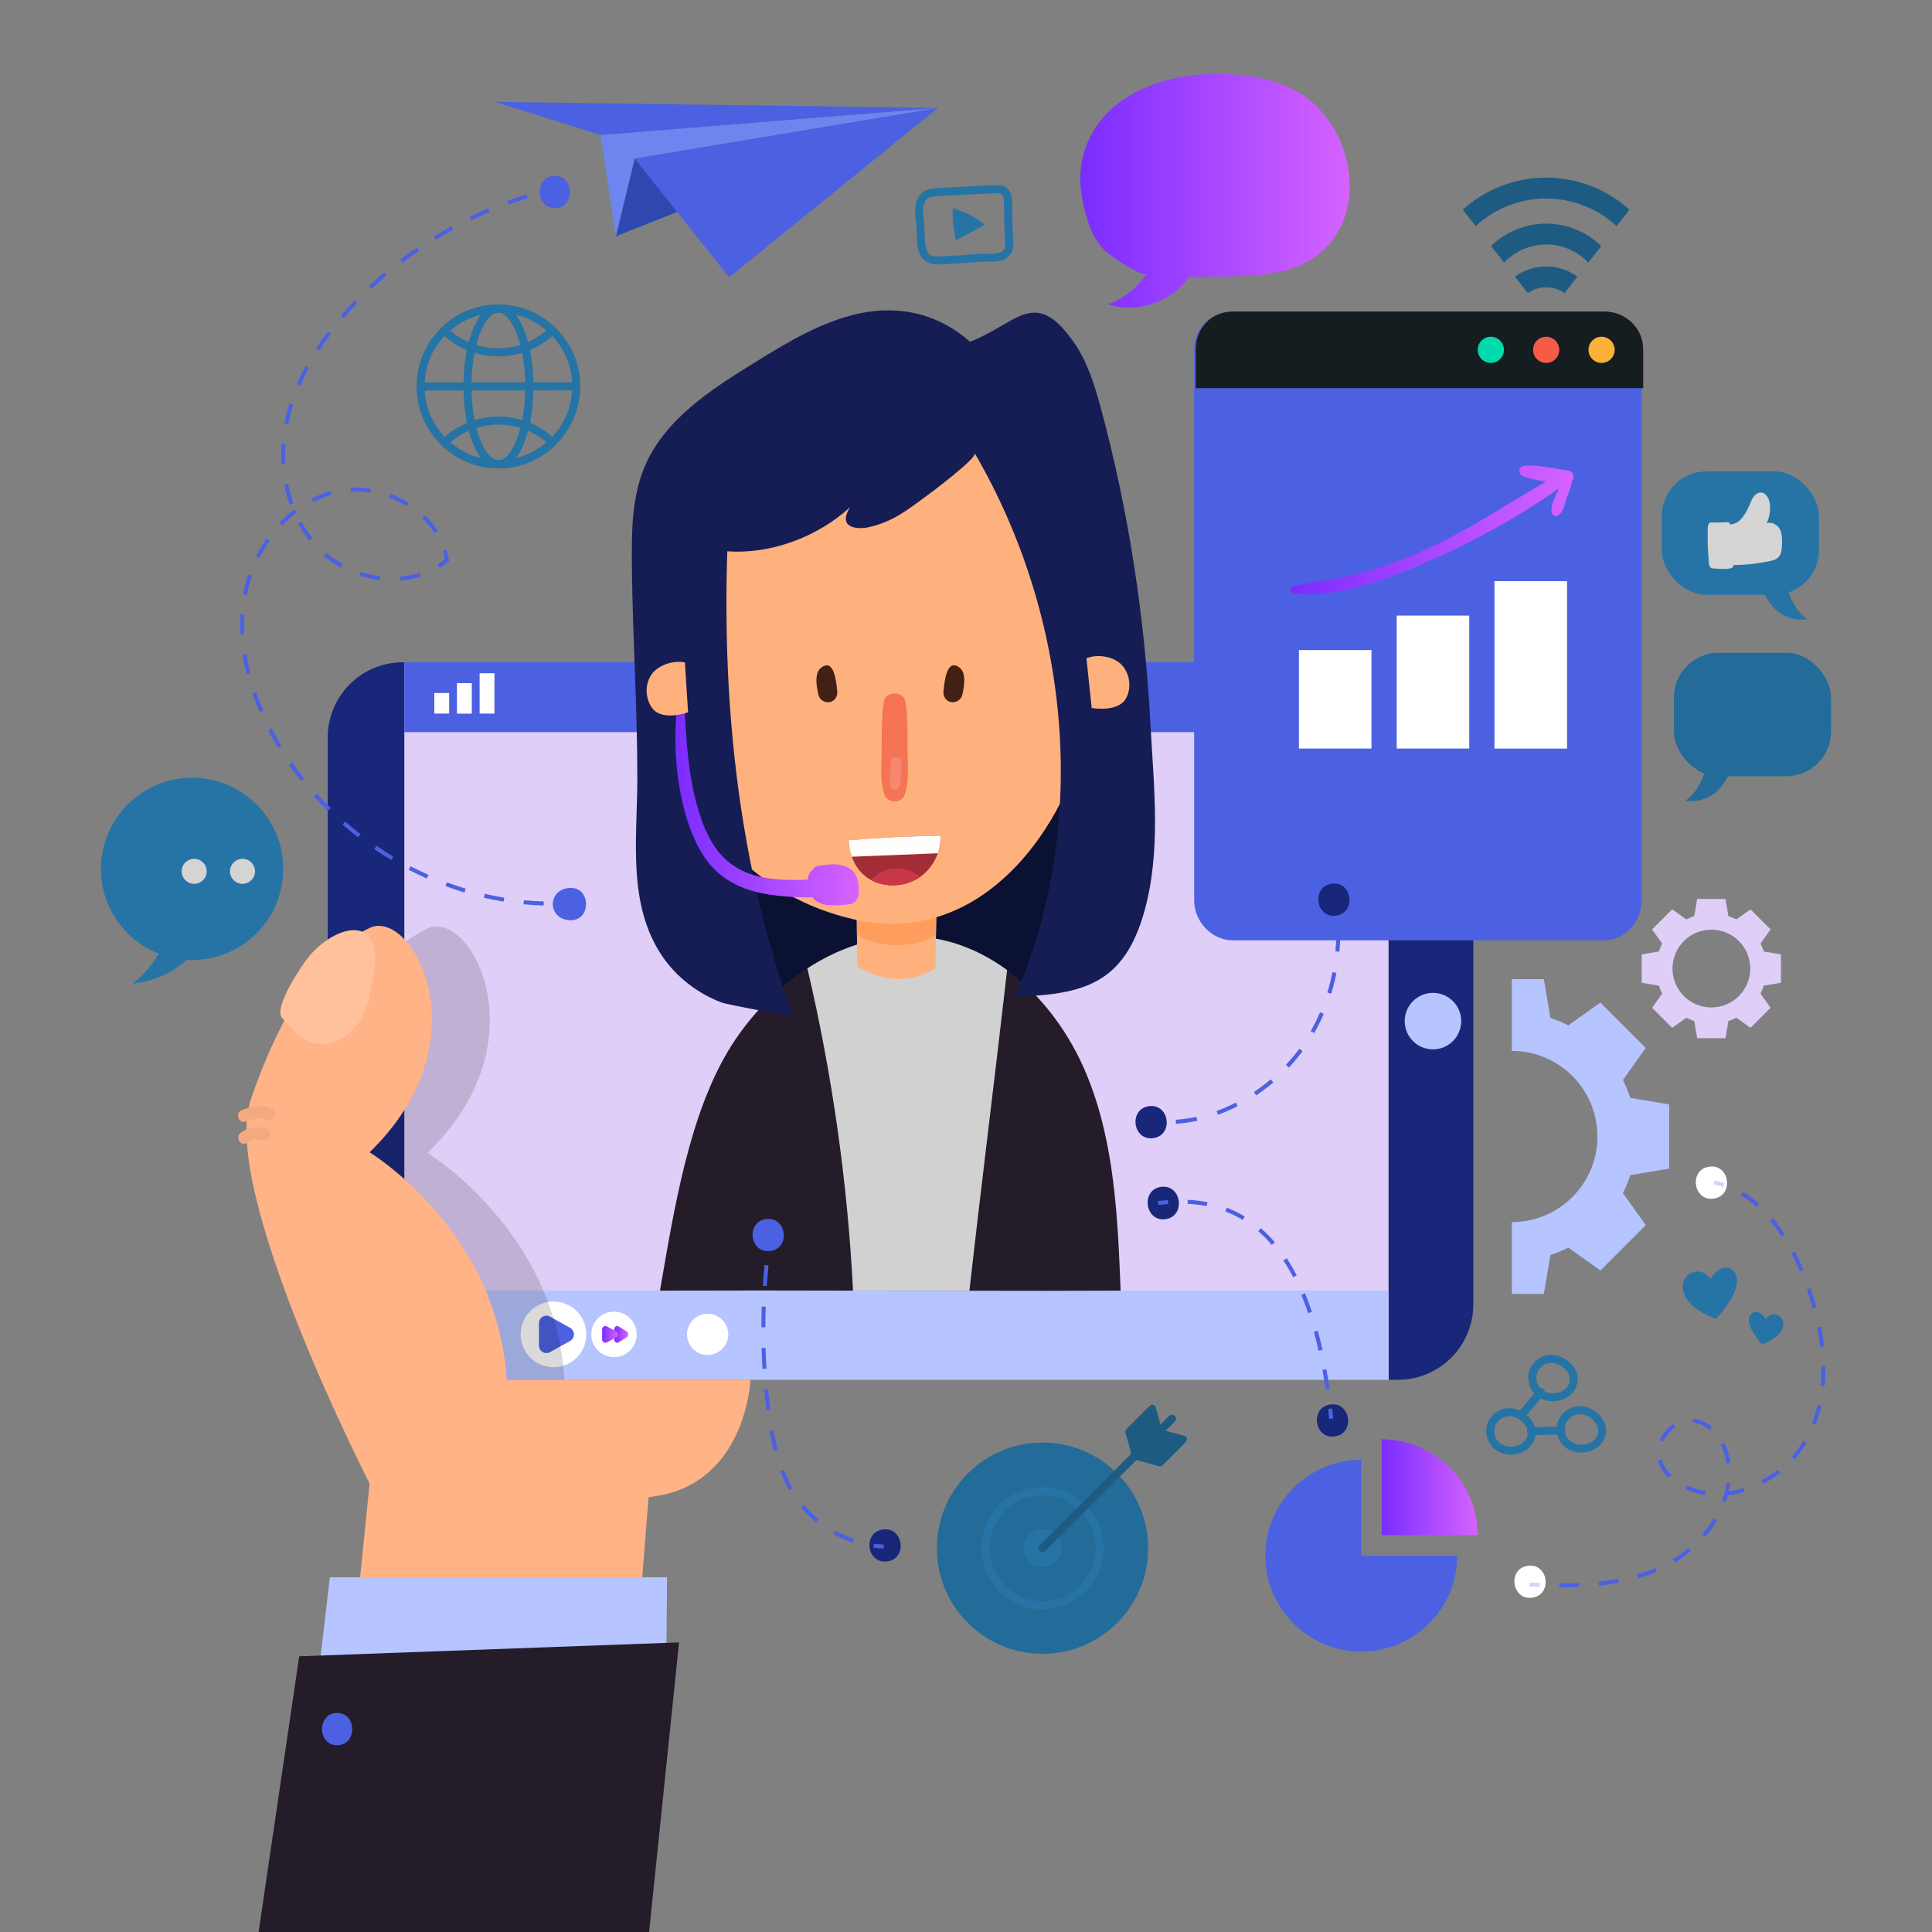
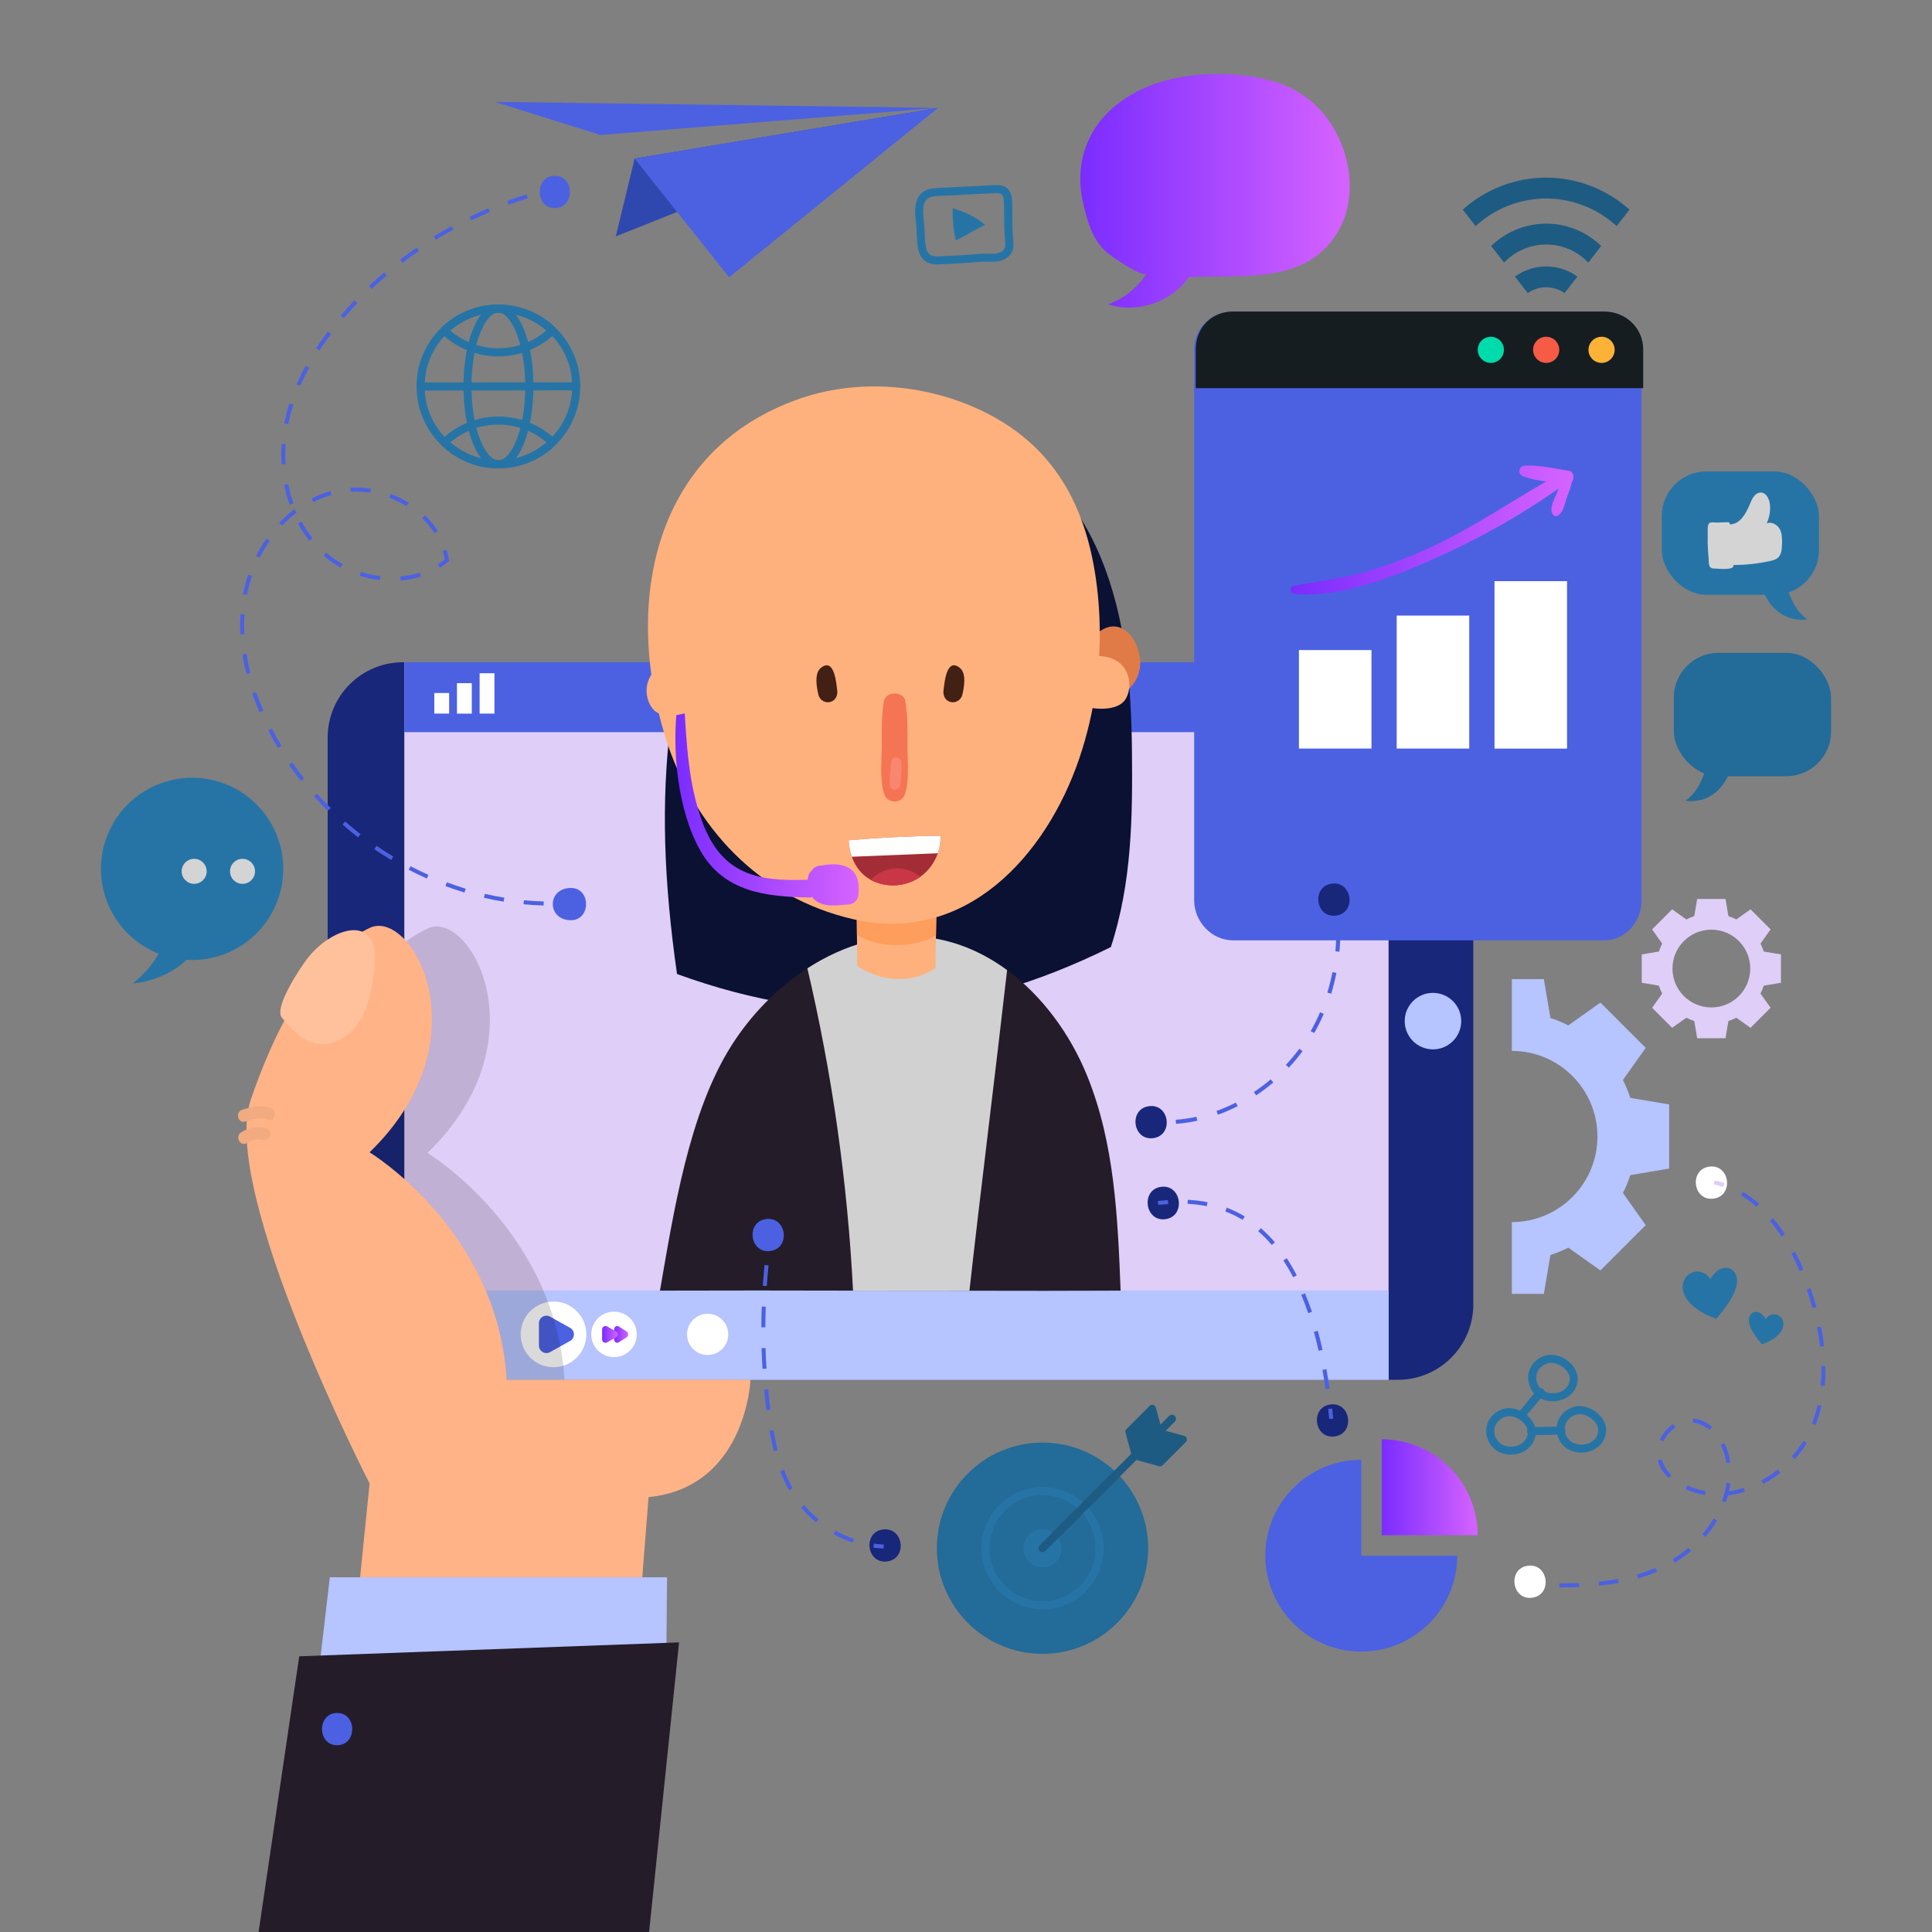
<svg xmlns="http://www.w3.org/2000/svg" xmlns:xlink="http://www.w3.org/1999/xlink" id="Layer_1" data-name="Layer 1" viewBox="0 0 400 400">
  <rect x="0" y="0" width="400" height="400" fill="#808080" stroke="none" />
  <defs>
    <style>
      .cls-1 {
        fill: #fcb237;
      }

      .cls-2 {
        fill: #4b61e2;
      }

      .cls-3 {
        fill: #f88670;
      }

      .cls-4 {
        fill: #2f48af;
      }

      .cls-5 {
        fill: url(#linear-gradient-2);
      }

      .cls-6 {
        fill: #2674a6;
      }

      .cls-7 {
        fill: #ffc19c;
      }

      .cls-8 {
        fill: #6c85ef;
      }

      .cls-9 {
        fill: #151d54;
      }

      .cls-10 {
        fill: #fff;
      }

      .cls-11 {
        fill: #0a1133;
      }

      .cls-12 {
        fill: #f65b45;
      }

      .cls-13 {
        fill: #f57454;
      }

      .cls-14 {
        fill: #422014;
      }

      .cls-15 {
        fill: url(#linear-gradient-4);
      }

      .cls-16 {
        fill: #e07b48;
      }

      .cls-17 {
        fill: url(#linear-gradient-3);
      }

      .cls-18 {
        fill: #ffb387;
      }

      .cls-19 {
        fill: url(#linear-gradient-5);
      }

      .cls-20 {
        fill: #dfcef7;
      }

      .cls-21 {
        fill: #fefefc;
      }

      .cls-22 {
        fill: #00dbab;
      }

      .cls-23 {
        fill: #151d21;
      }

      .cls-24 {
        fill: #0f0b08;
        opacity: .15;
      }

      .cls-25 {
        fill: url(#linear-gradient-6);
      }

      .cls-26 {
        fill: #1e5b82;
      }

      .cls-27 {
        fill: #18277a;
      }

      .cls-28 {
        fill: #c93646;
      }

      .cls-29 {
        fill: #b6c4ff;
      }

      .cls-30 {
        fill: #d4d4d4;
      }

      .cls-31 {
        fill: #236b99;
      }

      .cls-32 {
        fill: #f2aa80;
      }

      .cls-33 {
        fill: #ffb17d;
      }

      .cls-34 {
        fill: url(#linear-gradient);
      }

      .cls-35 {
        fill: #d1d1d1;
      }

      .cls-36 {
        fill: #a22d36;
      }

      .cls-37 {
        fill: #241c29;
      }

      .cls-38 {
        fill: #ff9d5c;
      }
    </style>
    <linearGradient id="linear-gradient" x1="127.16" y1="276.27" x2="130.06" y2="276.27" gradientUnits="userSpaceOnUse">
      <stop offset="0" stop-color="#7a2cff" />
      <stop offset="1" stop-color="#d663ff" />
    </linearGradient>
    <linearGradient id="linear-gradient-2" x1="124.65" y1="276.27" x2="127.92" y2="276.27" xlink:href="#linear-gradient" />
    <linearGradient id="linear-gradient-3" x1="139.83" y1="166.24" x2="177.8" y2="166.24" xlink:href="#linear-gradient" />
    <linearGradient id="linear-gradient-4" x1="223.66" y1="39.51" x2="279.44" y2="39.51" xlink:href="#linear-gradient" />
    <linearGradient id="linear-gradient-5" x1="267.21" y1="109.72" x2="325.78" y2="109.72" xlink:href="#linear-gradient" />
    <linearGradient id="linear-gradient-6" x1="286.07" y1="307.92" x2="305.93" y2="307.92" xlink:href="#linear-gradient" />
  </defs>
  <path class="cls-6" d="M39.77,161.03c-10.42,0-18.87,8.45-18.87,18.87,0,7.98,4.95,14.79,11.95,17.55-1.28,2.28-3.11,4.38-5.39,6.18.6-.06,1.21-.15,1.83-.27,3.77-.73,7.02-2.42,9.36-4.64.37.02.75.04,1.12.04,10.42,0,18.87-8.45,18.87-18.87s-8.45-18.87-18.87-18.87Z" />
  <rect class="cls-27" x="67.84" y="137.11" width="237.19" height="148.56" rx="15.6" ry="15.6" />
  <rect class="cls-20" x="83.71" y="137.11" width="203.78" height="148.56" />
  <rect class="cls-2" x="83.71" y="137.11" width="203.78" height="14.47" />
  <rect class="cls-10" x="89.92" y="143.48" width="3.07" height="4.26" />
  <rect class="cls-10" x="94.61" y="141.44" width="3.07" height="6.31" />
  <rect class="cls-10" x="99.3" y="139.39" width="3.07" height="8.35" />
  <rect class="cls-29" x="83.71" y="267.19" width="203.78" height="18.47" />
  <circle class="cls-10" cx="114.6" cy="276.27" r="6.8" transform="translate(-161.79 161.95) rotate(-45)" />
  <path class="cls-2" d="M118.03,274.91c1.06.59,1.06,2.13,0,2.72l-2.01,1.12-2.13,1.19c-1.04.58-2.31-.17-2.31-1.36v-4.62c0-1.19,1.28-1.94,2.31-1.36l2.13,1.19,2.01,1.12Z" />
  <path class="cls-10" d="M131.83,276.27c0-2.6-2.11-4.71-4.71-4.71s-4.71,2.11-4.71,4.71,2.11,4.71,4.71,4.71,4.71-2.11,4.71-4.71Z" />
  <path class="cls-34" d="M129.74,275.66c.43.27.43.96,0,1.22l-.8.5-.85.54c-.42.26-.93-.08-.93-.61v-2.08c0-.53.51-.87.93-.61l.85.54.8.5Z" />
  <path class="cls-5" d="M127.56,275.66c.48.27.48.96,0,1.22l-.9.5-.96.54c-.47.26-1.04-.08-1.04-.61v-2.08c0-.53.57-.87,1.04-.61l.96.54.9.5Z" />
  <path class="cls-24" d="M116.88,285.79c-1.82-30.97-28.37-47.09-28.37-47.09,24.03-23.28,8.77-50.66,0-46.45-5.49,2.64-15.69,9.61-24.59,35.52-3.98,11.59,6.08,38.69,14.51,58.02h38.45Z" />
  <path class="cls-10" d="M150.78,276.27c0-2.36-1.91-4.27-4.27-4.27s-4.27,1.91-4.27,4.27,1.91,4.27,4.27,4.27,4.27-1.91,4.27-4.27Z" />
  <path class="cls-18" d="M104.89,285.66c-1.82-30.97-28.37-47.09-28.37-47.09,24.03-23.28,8.77-50.66,0-46.45-5.49,2.64-15.69,9.61-24.59,35.52-6.52,18.97,24.59,79.49,24.59,79.49l-2.06,20.39h58.44l1.38-17.56c20.24-2.02,21.1-24.31,21.1-24.31h-50.47Z" />
  <path class="cls-7" d="M65.69,216.1c3.55.58,7.06-1.81,8.9-4.9,1.84-3.09,2.38-6.76,2.87-10.33,1.65-11.82-8.15-9.38-13.6-2.71-1.32,1.61-7.24,10.36-5.51,12.51,1.96,2.42,4.27,4.92,7.34,5.43Z" />
  <polygon class="cls-29" points="66.14 344.92 68.29 326.56 138.11 326.56 137.94 344.92 66.14 344.92" />
  <polygon class="cls-37" points="53.54 400 61.95 342.92 140.59 340.04 134.39 400 53.54 400" />
  <circle class="cls-29" cx="296.68" cy="211.41" r="5.85" />
  <path class="cls-11" d="M229.97,196.09c-30.45,15.03-57.95,17.13-89.8,5.57-2.71-18.96-3.37-35.59-1.29-52.15,2.08-16.56,7.04-33.3,17.75-45.87,10.71-12.56,28.06-20.08,43.69-15.47,12.72,3.75,22.48,14.86,27.63,27.38,5.16,12.52,6.28,26.38,6.41,39.97.13,13.59,0,27.17-4.37,40.57Z" />
  <path class="cls-37" d="M232,267.21c-10.44.05-20.87.05-31.29.02-8.04,0-16.07-.02-24.1-.02-13.32-.03-26.64-.05-39.97,0,2.83-16.24,5.97-36.82,14.8-50.74,3.99-6.3,9.44-11.93,15.72-16,7.61-4.93,16.46-7.58,25.4-6.33,5.85.82,11.23,3.23,15.95,6.7,7.33,5.38,13.09,13.33,16.55,21.84,5.71,13.98,6.36,29.44,6.95,44.52Z" />
  <path class="cls-35" d="M208.51,200.85c-2.49,21.89-5.37,44.66-7.8,66.38-8.04,0-16.07-.02-24.1-.02-1.14-22.48-4.32-44.84-9.45-66.73,7.61-4.93,16.46-7.58,25.4-6.33,5.85.82,11.23,3.23,15.95,6.7Z" />
  <path class="cls-33" d="M193.72,196.2c-.03,1.7-.06,2.52-.01,4.23-4.99,3.31-11.19,2.85-16.23-.38-.01-1.43-.03-2.86-.04-4.29l-.02-2.26c-.01-1.9-.03-3.8-.05-5.7,5.64.7,10.92-.38,16.45-1.69.07,2.52.01,5.04-.04,7.55-.02.84-.04,1.69-.05,2.53Z" />
-   <path class="cls-38" d="M193.77,193.68c-.71.41-1.46.76-2.23,1.04-4.19,1.51-10.16,1.36-14.12-1.2-.01-1.9-.03-3.8-.05-5.7,5.64.7,10.92-.38,16.45-1.69.07,2.52.01,5.04-.04,7.55Z" />
+   <path class="cls-38" d="M193.77,193.68c-.71.41-1.46.76-2.23,1.04-4.19,1.51-10.16,1.36-14.12-1.2-.01-1.9-.03-3.8-.05-5.7,5.64.7,10.92-.38,16.45-1.69.07,2.52.01,5.04-.04,7.55" />
  <path class="cls-16" d="M236.05,137.85c-.2,2.46-1.7,4.85-3.97,5.83-2.27.98-5.21.32-6.63-1.71-1-1.43-1.17-3.3-.98-5.03.26-2.33,1.19-4.69,3.05-6.1,4.95-3.73,8.9,2.45,8.53,7.01Z" />
  <path class="cls-33" d="M227.52,125.86c-1.12-16.4-6.49-30.89-21.34-39.3-12.03-6.81-27.41-8.58-40.53-4.04-30.43,10.51-36.55,42.13-27.91,70.04,5.8,18.73,19.49,33.28,38.91,37.75,23.21,5.34,39.95-13.08,46.81-33.3,3.31-9.75,4.78-20.55,4.06-31.14Z" />
  <path class="cls-13" d="M187.89,154.79c0-3.19.08-6.41-.44-9.56-.36-2.21-4.1-2.21-4.46,0-.52,3.16-.43,6.37-.44,9.56,0,3.15-.43,6.51.49,9.55.65,2.14,3.7,2.15,4.35,0,.92-3.03.5-6.4.49-9.55Z" />
  <path class="cls-3" d="M186.61,157.8c-.11-1.08-1.76-1.5-2.03-.27-.19.86-.21,1.75-.28,2.62-.07.88-.22,1.76,0,2.62.27,1.07,1.65.9,2,0,.29-.76.24-1.62.27-2.43.03-.84.13-1.71.04-2.54Z" />
-   <path class="cls-9" d="M200.82,70.76c-6.26-5.63-14.32-7.62-22.61-5.92-7.98,1.63-15.1,5.98-22.03,10.26-9.01,5.56-18.54,11.71-22.68,21.45-2.77,6.52-2.74,13.84-2.67,20.93.15,14.69,1.16,29.33,1.12,44.02-.03,12.13-2.09,25.7,5.12,36.4,2.96,4.4,7.31,7.71,12.23,9.63,1.29.5,14.91,2.98,14.9,2.94-11.11-30.71-14.68-63.7-13.62-96.34,9.02.68,18.74-3,25.41-9.11-2.77,4.5,1.82,4.57,3.72,4.16,5.27-1.12,8.41-3.84,11.69-6.18,1.07-.76,10.98-8.18,10.4-9.17,19.66,33.7,23.98,76.76,8.33,112.5,14.4-.36,22.63-2.83,26.78-17.58,3.54-12.57,1.96-26.04,1.27-38.88-1.18-22.07-4.49-44.06-10.27-65.4-1.28-4.71-2.73-9.48-5.51-13.49-8.15-11.76-11.74-4.01-21.57-.23Z" />
  <path class="cls-36" d="M194.17,176.66c-.68,1.94-1.95,3.68-3.63,4.87-.11.08-.21.15-.32.22-2.86,1.86-6.72,2.07-9.77.51-.06-.03-.12-.06-.18-.1-1.9-1.03-3.2-2.78-3.91-4.78-.39-1.08-.61-2.24-.66-3.42,6.32-.54,12.66-.85,19-.93.07,1.23-.12,2.47-.53,3.63Z" />
  <path class="cls-21" d="M194.17,176.66c-5.94.24-11.87.48-17.81.72-.39-1.08-.61-2.24-.66-3.42,6.32-.54,12.66-.85,19-.93.07,1.23-.12,2.47-.53,3.63Z" />
  <path class="cls-28" d="M190.55,181.53c-.11.08-.21.15-.32.22-2.86,1.86-6.72,2.07-9.77.51-.06-.03-.12-.06-.18-.1,1.24-1.3,2.93-2.16,4.72-2.34,1.98-.2,4.02.45,5.55,1.7Z" />
  <path class="cls-14" d="M173.33,142.96c-.17-1.44-.58-7.01-3.42-4.64-1.36,1.13-.82,4.03-.47,5.52.25,1.06,1.32,1.75,2.39,1.51,1.14-.26,1.63-1.31,1.51-2.39Z" />
  <path class="cls-14" d="M195.35,142.96c.17-1.44.58-7.01,3.42-4.64,1.36,1.13.82,4.03.47,5.52-.25,1.06-1.32,1.75-2.39,1.51-1.14-.26-1.63-1.31-1.51-2.39Z" />
  <path class="cls-17" d="M175.71,179.69c-1.99-1.09-3.98-.77-6.12-.44-.73.11-1.21.48-1.47.97-.29.21-.53.5-.67.87-.12.32-.18.68-.22,1.04-10.5.42-17.84-1.12-21.84-12.01-2.9-7.91-3.23-16.17-3.75-24.47-.04-.72-1.22-.98-1.33-.18-1.29,9.39-.07,22.35,4.73,30.72,4.86,8.48,13.5,9.49,22.56,9.62.21,0,.4-.03.58-.09.19.26.39.5.63.69,1.82,1.47,4.67,1.03,6.84.85,1.24-.11,1.95-.88,2.09-2.09.23-1.97-.08-4.44-2.03-5.5Z" />
  <path class="cls-33" d="M142.46,147.48c-.22-3.44-.44-6.88-.66-10.32-2.4-.55-5.71.58-7.03,2.66-1.32,2.08-1.17,4.98.36,6.91,1.52,1.93,5.01,1.54,7.34.75Z" />
  <path class="cls-33" d="M226.02,146.58c-.36-3.43-.72-6.86-1.08-10.29,2.27-.95,5.73-.39,7.37,1.44,1.65,1.83,1.99,4.72.81,6.88-1.18,2.16-4.68,2.36-7.11,1.97Z" />
  <path class="cls-15" d="M223.67,37.56c-.16-6.46,2.65-12.37,8.37-16.54,6.24-4.55,14.29-5.95,22-5.66,6.12.23,12.46,1.55,17.21,5.43,7.5,6.12,10.76,18.4,5.88,26.95-6.44,11.31-19.94,9.1-30.96,9.62-3.6,5.16-10.74,7.63-16.74,5.65,3.28-1.18,6.13-3.5,8.02-6.44-.76,1.18-7.87-3.86-8.57-4.55-2.82-2.78-3.66-5.95-4.56-9.66-.39-1.62-.61-3.23-.65-4.8Z" />
  <path class="cls-2" d="M69.8,354.65c-4.17,0-4.17,6.68,0,6.68s4.17-6.68,0-6.68Z" />
  <g>
    <path class="cls-2" d="M116.72,187.43l-.04-.83c.69-.03,1.38-.08,2.07-.13l.07.83c-.7.06-1.4.1-2.1.13Z" />
    <path class="cls-2" d="M112.55,187.47c-1.38-.04-2.77-.12-4.16-.25l.08-.83c1.36.13,2.74.21,4.1.25l-.02.83ZM104.27,186.68c-1.36-.22-2.73-.5-4.08-.81l.19-.81c1.34.31,2.69.58,4.03.8l-.14.82ZM96.17,184.79c-1.31-.4-2.64-.85-3.94-1.33l.29-.78c1.29.48,2.6.92,3.89,1.31l-.24.8ZM88.37,181.89c-1.25-.56-2.51-1.17-3.75-1.81l.38-.74c1.22.63,2.46,1.23,3.7,1.79l-.34.76ZM80.99,178.05c-1.18-.71-2.36-1.46-3.5-2.24l.47-.69c1.13.77,2.29,1.52,3.46,2.22l-.43.72ZM74.13,173.36c-1.09-.85-2.17-1.73-3.21-2.64l.55-.63c1.03.9,2.1,1.78,3.17,2.61l-.51.66ZM67.87,167.88c-.98-.97-1.95-1.98-2.87-3.01l.62-.56c.91,1.01,1.87,2.01,2.84,2.97l-.59.59ZM62.31,161.69c-.86-1.09-1.7-2.21-2.48-3.34l.69-.48c.77,1.12,1.6,2.22,2.45,3.3l-.65.52ZM57.57,154.86c-.34-.57-.68-1.14-1-1.72-.35-.63-.7-1.27-1.03-1.92l.74-.38c.33.64.67,1.27,1.02,1.89.32.57.65,1.13.99,1.69l-.71.43ZM53.75,147.46c-.56-1.29-1.07-2.6-1.51-3.88l.79-.27c.44,1.27.94,2.55,1.49,3.82l-.77.33ZM51.04,139.59c-.35-1.37-.63-2.74-.84-4.09l.82-.13c.21,1.32.48,2.67.82,4.01l-.81.21ZM49.77,131.34c-.03-.64-.05-1.28-.05-1.93,0-.76.02-1.51.07-2.26l.83.05c-.05.72-.07,1.47-.07,2.2,0,.63.02,1.26.05,1.88l-.83.04ZM51.13,123.17l-.82-.16c.26-1.36.62-2.72,1.08-4.05l.79.27c-.44,1.29-.8,2.62-1.05,3.94ZM53.76,115.48l-.74-.38c.63-1.25,1.36-2.46,2.15-3.6l.68.48c-.77,1.1-1.47,2.28-2.09,3.5ZM89.96,110.39c-.71-1.11-1.57-2.15-2.56-3.11l.58-.6c1.04,1,1.94,2.1,2.69,3.26l-.7.45ZM58.42,108.82l-.61-.57c.98-1.03,2.03-1.97,3.12-2.81l.51.66c-1.06.81-2.08,1.72-3.02,2.72ZM84.2,104.81c-1.14-.71-2.36-1.3-3.64-1.78l.29-.78c1.32.49,2.6,1.11,3.78,1.85l-.44.71ZM64.88,103.95l-.38-.74c1.26-.64,2.58-1.16,3.91-1.54l.23.8c-1.28.37-2.55.87-3.76,1.49ZM76.65,102.01c-1.02-.16-2.09-.24-3.07-.24-.32,0-.64,0-.96.03l-.04-.83c.34-.02.7-.04,1.03-.03,1.05,0,2.12.09,3.18.26l-.13.82Z" />
    <path class="cls-2" d="M91.06,117.56l-.44-.71c.51-.32,1-.67,1.46-1.04-.1-.59-.24-1.17-.41-1.74l.8-.24c.21.69.37,1.39.48,2.09l.04.23-.18.15c-.55.45-1.13.87-1.74,1.25Z" />
    <path class="cls-2" d="M82.94,120.19l-.07-.83c1.39-.12,2.75-.39,4.03-.79l.25.8c-1.34.43-2.76.71-4.21.83ZM78.65,120.11c-1.41-.17-2.82-.48-4.19-.91l.26-.79c1.31.42,2.67.72,4.03.88l-.1.83ZM70.53,117.51c-1.27-.7-2.46-1.52-3.52-2.45l.55-.63c1.02.88,2.16,1.67,3.38,2.35l-.4.73ZM64.05,111.96c-.87-1.1-1.66-2.3-2.35-3.57l.73-.4c.67,1.23,1.43,2.39,2.27,3.45l-.65.52ZM59.97,104.48c-.47-1.32-.85-2.7-1.13-4.11l.82-.16c.27,1.37.64,2.72,1.1,4l-.79.28ZM58.29,96.14c-.04-.68-.06-1.38-.06-2.06,0-.73.02-1.47.07-2.2l.83.06c-.05.71-.07,1.43-.07,2.14,0,.67.02,1.34.06,2.01l-.83.05ZM59.68,87.81l-.82-.16c.27-1.37.63-2.75,1.06-4.12l.8.25c-.42,1.34-.77,2.69-1.04,4.03ZM62.18,79.88l-.77-.33c.55-1.27,1.17-2.55,1.86-3.82l.73.4c-.67,1.24-1.29,2.5-1.83,3.75ZM66.14,72.55l-.7-.46c.75-1.15,1.57-2.32,2.44-3.47l.67.5c-.86,1.13-1.66,2.28-2.4,3.42ZM71.17,65.87l-.63-.54c.49-.57.99-1.14,1.49-1.69.44-.49.89-.97,1.35-1.45l.6.58c-.45.47-.9.95-1.34,1.43-.5.55-.99,1.11-1.48,1.67ZM76.96,59.81l-.57-.61c1.02-.96,2.08-1.91,3.15-2.82l.54.64c-1.06.9-2.11,1.84-3.12,2.79ZM83.35,54.4l-.51-.66c1.11-.85,2.27-1.69,3.43-2.48l.47.69c-1.15.79-2.29,1.62-3.39,2.46ZM90.25,49.65l-.44-.71c1.2-.74,2.43-1.45,3.66-2.13l.4.73c-1.22.67-2.44,1.37-3.62,2.1ZM97.59,45.63l-.36-.75c1.27-.61,2.56-1.2,3.85-1.75l.33.77c-1.28.54-2.56,1.12-3.82,1.73ZM105.31,42.37l-.29-.78c1.32-.48,2.67-.93,4.01-1.34l.24.8c-1.33.41-2.67.86-3.97,1.33Z" />
    <path class="cls-2" d="M113.35,39.91l-.2-.81c.68-.17,1.36-.33,2.04-.48l.18.82c-.68.15-1.35.31-2.02.48Z" />
  </g>
  <g>
    <polygon class="cls-4" points="194.21 22.34 131.39 32.83 127.5 48.94 194.21 22.34" />
    <polygon class="cls-2" points="131.39 32.83 194.21 22.34 150.96 57.41 131.39 32.83" />
-     <polygon class="cls-8" points="124.32 27.95 127.5 48.94 131.39 32.83 194.21 22.34 124.32 27.95" />
    <polygon class="cls-2" points="102.45 21.09 124.32 27.95 194.21 22.34 102.45 21.09" />
  </g>
  <path class="cls-2" d="M114.87,36.4c-4.17,0-4.17,6.68,0,6.68s4.17-6.68,0-6.68Z" />
  <path class="cls-2" d="M118.21,183.84c-5.01,0-5.01,6.68,0,6.68,4.17,0,4.17-6.68,0-6.68Z" />
  <path class="cls-2" d="M339.88,72.31v114.06c0,4.44-3.32,8.32-7.77,8.32h-76.82c-4.44,0-8.05-3.88-8.05-8.32v-114.06c0-4.45,3.61-7.81,8.05-7.81h76.82c4.45,0,7.77,3.36,7.77,7.81Z" />
  <path class="cls-23" d="M340.21,72.31v8.05h-92.64v-8.05c0-4.45,3.27-7.81,7.71-7.81h76.82c4.45,0,8.1,3.36,8.1,7.81Z" />
  <rect class="cls-10" x="268.93" y="134.59" width="15.02" height="20.39" />
  <rect class="cls-10" x="289.17" y="127.45" width="15.02" height="27.53" />
  <rect class="cls-10" x="309.42" y="120.32" width="15.02" height="34.67" />
  <path class="cls-19" d="M324.79,97.47c-2.92-.46-6.16-1.24-9.13-1.06-1.3.08-1.5,1.78-.3,2.22,1.48.54,3.1.84,4.74,1.06-7.6,4.38-14.86,9.28-22.81,13.11-4.61,2.22-9.38,4.04-14.28,5.51-5,1.5-10.13,1.93-15.21,3.01-.98.21-.66,1.56.22,1.64,9.39.8,19.47-3.16,27.91-6.84,9.19-4,18.5-9.14,26.76-14.97-.13.33-.26.66-.39.99-.49,1.23-1.45,2.79-.96,4.11.18.48.74.81,1.22.49,1.16-.76,1.32-2.24,1.75-3.49.4-1.16.92-2.29,1.14-3.5.55-.73.42-2.12-.67-2.29Z" />
  <circle class="cls-22" cx="308.66" cy="72.43" r="2.71" />
  <circle class="cls-12" cx="320.12" cy="72.43" r="2.71" />
  <circle class="cls-1" cx="331.59" cy="72.43" r="2.71" />
  <g>
    <path class="cls-6" d="M194.13,54.75c-4.14,0-4.25-3.43-4.35-6.75l-.02-.55c-.02-.53-.08-1.05-.14-1.6-.07-.6-.14-1.21-.15-1.84-.03-1.11.13-2.66,1.05-3.73,1.06-1.23,2.63-1.31,3.67-1.36l11.75-.59c.16,0,.32-.01.48-.01.67,0,1.64.09,2.34.9.72.83.8,1.98.81,3.08,0,.63.01,1.25.02,1.88,0,1.24.02,2.53.07,3.78.02.4.05.79.08,1.15.15,1.7.31,3.45-1.71,4.52-.93.49-1.94.56-2.81.56-.25,0-.49,0-.74-.01-.46-.01-.92-.02-1.35.01-2.87.25-5.79.43-8.66.55-.11,0-.22,0-.33,0ZM206.41,39.98c-.13,0-.27,0-.4.01l-11.75.59c-1.04.05-1.94.15-2.49.78-.45.52-.68,1.45-.65,2.6.01.55.08,1.11.14,1.7.06.56.13,1.14.15,1.74l.02.56c.13,4.02.39,5.23,2.95,5.13,2.85-.12,5.74-.3,8.58-.54.49-.04,1.01-.03,1.53-.02.93.02,1.93.07,2.73-.35.96-.51.99-1.13.83-2.9-.04-.39-.07-.8-.09-1.23-.05-1.28-.06-2.58-.07-3.84,0-.62,0-1.25-.02-1.87-.01-.76-.05-1.6-.41-2.01-.2-.23-.52-.33-1.08-.33Z" />
    <path class="cls-6" d="M203.94,46.55c-1.83-1.65-4.34-2.71-6.69-3.44-.07,2.24.15,4.49.64,6.68,1.92-.96,4.12-2.27,6.05-3.24Z" />
  </g>
  <rect class="cls-31" x="346.55" y="135.16" width="32.55" height="25.55" rx="9.26" ry="9.26" />
  <path class="cls-31" d="M353.53,157.25s-.74,5.94-4.57,8.52c0,0,7.15,1.59,9.85-7.81l-5.28-.7Z" />
  <rect class="cls-6" x="344.05" y="97.6" width="32.55" height="25.55" rx="9.26" ry="9.26" transform="translate(720.65 220.75) rotate(180)" />
  <path class="cls-6" d="M369.62,119.69s.74,5.94,4.57,8.52c0,0-7.15,1.59-9.85-7.81l5.28-.7Z" />
  <path class="cls-30" d="M368.95,112.62c.02-1.05.02-2.14-.46-3.07-.48-.93-1.75-1.61-2.72-1.2.59-1.24.82-2.64.66-4-.13-1.1-.79-2.38-1.9-2.38-.63,0-1.18.44-1.53.96-.35.52-.55,1.13-.81,1.7-.8,1.76-1.89,3.9-4.06,3.94,0-.15-.03-.3-.09-.36-.13-.13-.56-.08-.72-.08-.55,0-1.1.04-1.65.06-.52.02-1.18-.14-1.68.06-.6.25-.4,1.94-.42,2.53-.04,1.1-.02,2.19.06,3.29.03.48.07.95.11,1.43.04.44.01,1.19.17,1.62.24.62.66.57,1.25.6,1.03.05,2.17.19,3.18-.07.22-.06.36-.14.45-.24.04-.05.11-.29.09-.43,2.55,0,5.11-.29,7.6-.83.57-.12,1.16-.27,1.6-.66.77-.67.85-1.82.86-2.85Z" />
  <g>
    <path class="cls-2" d="M239.02,232.66c-.69-.05-1.4-.14-2.1-.24l.13-.82c.68.1,1.37.18,2.04.24l-.07.83Z" />
    <path class="cls-2" d="M243.48,232.67l-.06-.83c1.42-.1,2.87-.31,4.29-.62l.18.82c-1.46.32-2.95.53-4.41.64ZM252.16,230.8l-.28-.79c1.34-.48,2.68-1.07,3.99-1.73l.38.74c-1.33.68-2.71,1.27-4.08,1.77ZM260.07,226.78l-.46-.69c1.2-.8,2.37-1.68,3.47-2.62l.54.64c-1.13.96-2.32,1.86-3.55,2.68ZM266.84,221.04l-.61-.57c.99-1.06,1.93-2.19,2.78-3.34l.67.5c-.87,1.18-1.83,2.33-2.84,3.42ZM272.11,213.87l-.75-.37.04-.07c.69-1.22,1.33-2.52,1.9-3.85l.77.33c-.58,1.35-1.24,2.68-1.96,3.96ZM275.61,205.74l-.8-.25c.43-1.38.78-2.8,1.06-4.22l.82.16c-.28,1.45-.65,2.9-1.08,4.31ZM277.32,197.04l-.83-.08c.11-1.23.17-2.48.17-3.71,0-.21,0-.42,0-.64h.83c0,.2,0,.42,0,.64,0,1.25-.06,2.53-.17,3.79Z" />
    <path class="cls-2" d="M276.35,188.26c-.09-.68-.19-1.36-.31-2.04l.82-.15c.12.69.23,1.39.31,2.08l-.83.1Z" />
  </g>
  <path class="cls-27" d="M275.75,182.95c-4.27.55-3.42,7.17.85,6.62,4.27-.55,3.42-7.17-.85-6.62Z" />
  <path class="cls-27" d="M237.9,229.02c-4.27.55-3.42,7.17.85,6.62,4.27-.55,3.42-7.17-.85-6.62Z" />
  <path class="cls-2" d="M158.62,252.39c-4.27.55-3.42,7.17.85,6.62,4.27-.55,3.42-7.17-.85-6.62Z" />
  <path class="cls-27" d="M240.41,245.72c-4.27.55-3.41,7.25.86,6.7,4.27-.55,3.41-7.25-.86-6.7Z" />
  <path class="cls-27" d="M275.46,290.78c-4.27.55-3.42,7.17.85,6.62,4.27-.55,3.42-7.17-.85-6.62Z" />
  <path class="cls-10" d="M353.91,241.54c-4.27.55-3.42,7.17.85,6.62,4.27-.55,3.42-7.17-.85-6.62Z" />
  <path class="cls-10" d="M316.35,324.17c-4.27.55-3.42,7.17.85,6.62,4.27-.55,3.42-7.17-.85-6.62Z" />
  <path class="cls-27" d="M182.82,316.66c-4.27.55-3.42,7.17.85,6.62,4.27-.55,3.42-7.17-.85-6.62Z" />
  <g>
    <path class="cls-6" d="M103.19,96.96c-9.33,0-16.94-7.6-16.95-16.94,0-4.64,1.83-8.97,5.16-12.19,3.18-3.08,7.36-4.78,11.77-4.78,4.42,0,8.6,1.69,11.78,4.76,3.34,3.21,5.18,7.53,5.18,12.17.01,9.35-7.58,16.97-16.93,16.98h-.02ZM103.19,64.72c-3.99,0-7.76,1.54-10.63,4.31-3,2.9-4.65,6.8-4.65,10.99,0,8.42,6.86,15.27,15.28,15.27v.83l.02-.83c8.42,0,15.27-6.88,15.26-15.31,0-4.18-1.66-8.08-4.67-10.97-2.87-2.77-6.64-4.29-10.61-4.29Z" />
    <path class="cls-6" d="M103.16,73.78c-4.4,0-8.58-1.68-11.76-4.74-.16-.16-.26-.37-.26-.6,0-.23.09-.44.25-.6,3.18-3.08,7.36-4.78,11.77-4.78,4.42,0,8.6,1.69,11.78,4.76.16.16.26.37.26.6s-.09.44-.26.6c-3.18,3.07-7.36,4.76-11.77,4.77h-.02ZM93.22,68.43c2.78,2.38,6.28,3.68,9.94,3.68v.83l.02-.83c3.68,0,7.18-1.31,9.95-3.7-2.77-2.38-6.27-3.69-9.95-3.69-3.69,0-7.2,1.31-9.97,3.71Z" />
    <path class="cls-6" d="M103.19,96.96c-4.4,0-8.58-1.69-11.76-4.75-.16-.16-.26-.37-.26-.6s.09-.44.26-.6c3.18-3.07,7.36-4.76,11.77-4.77,4.42,0,8.6,1.68,11.78,4.74.16.16.26.37.26.6,0,.23-.09.44-.25.6-3.18,3.08-7.36,4.78-11.77,4.78h-.02ZM93.24,91.61c2.77,2.38,6.27,3.69,9.94,3.69v.83l.02-.83c3.68,0,7.18-1.31,9.95-3.71-2.78-2.38-6.28-3.68-9.94-3.68-3.69,0-7.2,1.31-9.97,3.7Z" />
    <path class="cls-6" d="M103.21,96.96h0c-4.12,0-7.24-7.28-7.25-16.94-.01-9.66,3.09-16.95,7.22-16.96,4.13,0,7.25,7.28,7.26,16.94,0,4.41-.68,8.57-1.92,11.71-1.34,3.39-3.22,5.25-5.3,5.25ZM103.17,64.72c-2.64,0-5.57,6.28-5.56,15.29,0,9,2.95,15.28,5.58,15.28v.83-.83c1.33,0,2.69-1.53,3.75-4.2,1.17-2.95,1.81-6.89,1.8-11.09,0-9-2.95-15.28-5.58-15.28Z" />
    <path class="cls-6" d="M87.07,80.86c-.46,0-.83-.37-.83-.83,0-.46.37-.83.83-.84l32.23-.04h0c.46,0,.83.37.83.83,0,.46-.37.84-.83.84l-32.23.04h0Z" />
  </g>
  <path class="cls-29" d="M345.58,241.92v-13.26l-8.04-1.36c-.42-1.28-.93-2.52-1.53-3.7l4.72-6.65-9.38-9.38-6.65,4.72c-1.18-.6-2.42-1.12-3.7-1.53l-1.36-8.04h-6.63v14.86c9.79,0,17.72,7.93,17.72,17.72s-7.93,17.72-17.72,17.72v14.86h6.63l1.36-8.04c1.28-.42,2.52-.93,3.7-1.53l6.65,4.72,9.38-9.38-4.72-6.65c.6-1.18,1.12-2.42,1.53-3.7l8.04-1.36Z" />
  <path class="cls-20" d="M368.73,203.47v-5.87l-3.56-.6c-.18-.57-.41-1.11-.68-1.64l2.09-2.94-4.15-4.15-2.94,2.09c-.52-.27-1.07-.49-1.64-.68l-.6-3.56h-5.87l-.6,3.56c-.57.18-1.11.41-1.64.68l-2.94-2.09-4.15,4.15,2.09,2.94c-.27.52-.49,1.07-.68,1.64l-3.56.6v5.87l3.56.6c.18.57.41,1.11.68,1.64l-2.09,2.94,4.15,4.15,2.94-2.09c.52.27,1.07.49,1.64.68l.6,3.56h5.87l.6-3.56c.57-.18,1.11-.41,1.64-.68l2.94,2.09,4.15-4.15-2.09-2.94c.27-.52.49-1.07.68-1.64l3.56-.6ZM354.32,208.58c-4.44,0-8.05-3.6-8.05-8.05s3.6-8.05,8.05-8.05,8.05,3.6,8.05,8.05-3.6,8.05-8.05,8.05Z" />
  <g id="wifi">
    <path id="Path1" class="cls-26" d="M320.12,55.16c-2.33,0-4.6.75-6.47,2.11l2.66,3.41c1.11-.77,2.44-1.2,3.81-1.2s2.7.43,3.81,1.2l2.66-3.41c-1.87-1.35-4.13-2.11-6.47-2.11Z" />
    <path id="Path2" class="cls-26" d="M320.12,46.3c-4.25,0-8.35,1.68-11.4,4.63l2.68,3.44c2.27-2.38,5.44-3.75,8.72-3.75s6.45,1.36,8.72,3.75l2.68-3.44c-3.05-2.95-7.15-4.63-11.4-4.63Z" />
    <path id="Path3" class="cls-26" d="M320.12,36.77c-6.38,0-12.54,2.39-17.27,6.63l2.66,3.42c3.97-3.66,9.19-5.72,14.6-5.72s10.64,2.07,14.6,5.72l2.66-3.42c-4.73-4.24-10.89-6.63-17.27-6.63Z" />
  </g>
  <circle class="cls-31" cx="215.84" cy="320.54" r="21.87" />
  <path class="cls-6" d="M215.84,333.19c-6.98,0-12.65-5.68-12.65-12.65s5.68-12.65,12.65-12.65,12.65,5.68,12.65,12.65-5.68,12.65-12.65,12.65ZM215.84,309.55c-6.06,0-10.98,4.93-10.98,10.98s4.93,10.98,10.98,10.98,10.98-4.93,10.98-10.98-4.93-10.98-10.98-10.98Z" />
  <path class="cls-6" d="M219.78,320.54c0-2.18-1.76-3.94-3.94-3.94s-3.94,1.76-3.94,3.94,1.76,3.94,3.94,3.94,3.94-1.76,3.94-3.94Z" />
  <path class="cls-26" d="M215.84,321.37c-.21,0-.43-.08-.59-.24-.33-.33-.33-.85,0-1.18l26.8-26.8c.33-.33.85-.33,1.18,0,.33.33.33.85,0,1.18l-26.8,26.8c-.16.16-.38.24-.59.24Z" />
  <path class="cls-26" d="M238.03,291.06l-4.82,4.82c-.19.19-.27.47-.19.73l1.49,5.47,6.05-6.05-1.26-4.63c-.15-.56-.85-.74-1.26-.33Z" />
  <path class="cls-26" d="M245.52,298.55l-4.82,4.82c-.19.19-.47.27-.73.19l-5.47-1.49,6.05-6.05,4.63,1.26c.56.15.74.85.33,1.26Z" />
  <g>
    <path class="cls-2" d="M159.61,257.75l-.83-.11c.09-.69.19-1.38.29-2.07l.83.12c-.1.69-.2,1.37-.29,2.06Z" />
    <path class="cls-2" d="M176.56,319.4c-1.37-.46-2.71-1.06-3.99-1.76l.4-.73c1.23.68,2.53,1.25,3.85,1.7l-.27.79ZM168.96,315.19c-1.13-.93-2.18-1.96-3.11-3.06l.64-.54c.89,1.06,1.9,2.06,3,2.95l-.53.65ZM163.38,308.54c-.69-1.21-1.31-2.53-1.84-3.94l.78-.3c.52,1.37,1.13,2.65,1.79,3.83l-.73.41ZM160.23,300.47c-.34-1.31-.64-2.7-.91-4.23l.82-.15c.27,1.51.56,2.87.89,4.16l-.81.21ZM158.68,291.98c-.18-1.42-.34-2.86-.47-4.28l.83-.08c.13,1.41.29,2.84.47,4.25l-.83.1ZM157.87,283.41c-.09-1.42-.15-2.87-.2-4.3l.83-.02c.04,1.42.11,2.86.19,4.27l-.83.05ZM158.46,274.81h-.83c0-1.43.03-2.87.08-4.3l.83.03c-.05,1.42-.08,2.86-.08,4.28ZM158.76,266.26l-.83-.06c.1-1.43.22-2.87.36-4.29l.83.08c-.14,1.41-.26,2.84-.36,4.26Z" />
    <path class="cls-2" d="M182.94,320.61c-.7-.03-1.41-.1-2.12-.19l.12-.83c.68.09,1.36.16,2.04.19l-.04.83Z" />
  </g>
  <path class="cls-30" d="M42.79,180.4c0-1.43-1.16-2.59-2.59-2.59s-2.59,1.16-2.59,2.59,1.16,2.59,2.59,2.59,2.59-1.16,2.59-2.59Z" />
  <path class="cls-30" d="M52.8,180.4c0-1.43-1.16-2.59-2.59-2.59s-2.59,1.16-2.59,2.59,1.16,2.59,2.59,2.59,2.59-1.16,2.59-2.59Z" />
  <path class="cls-2" d="M301.7,322.08c0,8.54-5.38,15.81-12.94,18.62-2.44.91-5.1,1.35-7.88,1.22-10.18-.48-18.4-8.69-18.88-18.88-.49-10.48,7.15-19.28,17.15-20.63.88-.12,1.78-.18,2.69-.18v19.86h19.86Z" />
  <path class="cls-25" d="M286.07,297.99v19.86h19.86c0-10.97-8.89-19.86-19.86-19.86Z" />
  <g>
    <path class="cls-2" d="M239.8,249.48l-.09-.83c.67-.07,1.37-.14,2.09-.19l.06.83c-.71.05-1.4.11-2.06.18Z" />
    <path class="cls-2" d="M274.45,287.62c-.2-1.37-.42-2.71-.65-4l.82-.15c.23,1.3.46,2.65.66,4.03l-.83.12ZM273,279.66c-.3-1.35-.63-2.67-.97-3.93l.81-.22c.35,1.27.68,2.6.98,3.97l-.82.18ZM270.84,271.87c-.44-1.32-.92-2.59-1.42-3.78l.77-.32c.5,1.21.99,2.5,1.44,3.83l-.79.27ZM267.73,264.43c-.63-1.22-1.32-2.39-2.02-3.47l.7-.46c.72,1.1,1.42,2.3,2.07,3.55l-.74.38ZM263.31,257.75c-.88-1.04-1.83-1.99-2.81-2.84l.55-.63c1.01.88,1.99,1.86,2.9,2.93l-.64.54ZM257.27,252.56c-1.14-.69-2.34-1.27-3.58-1.74l.3-.78c1.29.49,2.54,1.1,3.72,1.81l-.43.72ZM249.85,249.72c-1.26-.25-2.6-.41-3.98-.48l.04-.83c1.42.07,2.79.23,4.1.49l-.16.82Z" />
    <path class="cls-2" d="M275.2,293.78c-.07-.7-.14-1.39-.22-2.07l.83-.09c.08.68.15,1.38.22,2.08l-.83.08Z" />
  </g>
  <g>
-     <path class="cls-20" d="M318.75,328.56c-.7-.03-1.39-.05-2.09-.09l.04-.83c.69.03,1.39.06,2.08.09l-.03.83Z" />
    <path class="cls-2" d="M323.51,328.65h-.66s0-.84,0-.84h.66c1.18,0,2.33-.02,3.41-.06l.03.83c-1.09.04-2.25.06-3.44.06ZM331.06,328.3l-.08-.83c1.39-.14,2.74-.33,4.01-.57l.15.82c-1.29.24-2.67.43-4.08.58ZM339.16,326.78l-.23-.8c1.32-.38,2.6-.83,3.81-1.34l.32.77c-1.24.52-2.55.99-3.9,1.38ZM346.76,323.52l-.44-.71c1.14-.7,2.24-1.49,3.26-2.35l.54.64c-1.06.89-2.19,1.71-3.36,2.43ZM353.07,318.17l-.63-.54c.89-1.03,1.68-2.12,2.36-3.25l.72.43c-.7,1.16-1.52,2.3-2.44,3.36ZM357.31,311.05l-.79-.28c.23-.64.42-1.18.57-1.82v.09h0c.15-.83.27-1.39.34-2.03l.83.04c-.07.57-.17,1.13-.29,1.7,1.01-.14,2.02-.39,3.03-.7l.25.79c-1.16.36-2.33.62-3.49.76-.13.49-.29.97-.46,1.46ZM352.99,309.52c-1.39-.22-2.74-.63-4.01-1.21l.35-.76c1.2.55,2.47.94,3.79,1.15l-.13.82ZM365.09,307.21l-.39-.74c1.17-.63,2.3-1.37,3.36-2.2l.52.66c-1.1.86-2.27,1.63-3.48,2.28ZM345.47,305.98c-1.07-1.02-1.8-2.16-2.18-3.39-.02-.08-.05-.15-.07-.23l.81-.21c.02.06.04.13.06.19.34,1.1,1,2.12,1.96,3.04l-.58.6ZM357.42,302.92v-.11c-.19-1.26-.58-2.53-1.14-3.66l.75-.37c.6,1.21,1.01,2.57,1.2,3.92v.11s-.81.11-.81.11ZM371.6,302.09l-.62-.56c.91-1.01,1.71-2.09,2.39-3.21l.71.43c-.71,1.17-1.55,2.29-2.49,3.34ZM344.41,298.44l-.76-.35c.59-1.3,1.57-2.45,2.76-3.25l.46.69c-1.06.71-1.94,1.74-2.47,2.91ZM353.93,296.05c-.95-.8-2-1.3-3.14-1.47-.11-.02-.22-.03-.32-.04l.08-.83c.12.01.25.03.37.05,1.29.2,2.48.76,3.55,1.66l-.54.64ZM375.91,295.01l-.78-.3c.48-1.23.87-2.52,1.18-3.85l.81.19c-.31,1.36-.72,2.7-1.21,3.96ZM377.78,286.96l-.83-.08c.11-1.11.16-2.26.16-3.41,0-.21,0-.41,0-.62h.83c0,.2,0,.41,0,.62,0,1.18-.06,2.36-.17,3.49ZM376.84,278.81c-.15-1.31-.36-2.65-.63-4l.82-.16c.27,1.37.49,2.74.64,4.07l-.83.09ZM375.27,270.85c-.35-1.28-.76-2.59-1.2-3.88l.79-.27c.45,1.31.86,2.63,1.22,3.93l-.81.22ZM372.62,263.18c-.54-1.27-1.12-2.51-1.73-3.67l.74-.39c.62,1.18,1.21,2.43,1.76,3.73l-.77.32ZM368.86,256.01c-.76-1.17-1.57-2.26-2.4-3.25l.64-.53c.85,1.02,1.68,2.14,2.45,3.33l-.7.46ZM363.67,249.86c-1.03-.92-2.11-1.72-3.22-2.39l.43-.71c1.15.7,2.27,1.53,3.34,2.48l-.55.62Z" />
    <path class="cls-20" d="M356.78,245.76c-.64-.22-1.3-.4-1.96-.55l.18-.82c.69.15,1.38.34,2.05.57l-.27.79Z" />
  </g>
  <path class="cls-6" d="M355.36,273.03c-1.49-.46-2.9-1.16-4.15-2.09-.98-.72-1.89-1.6-2.4-2.7-.52-1.1-.59-2.46.03-3.51.54-.92,1.59-1.5,2.66-1.48,1.06.02,2.09.65,2.6,1.58.41-.71,1.09-1.52,1.79-1.94.7-.42,1.6-.57,2.34-.23.86.39,1.35,1.36,1.41,2.31.05.95-.26,1.87-.63,2.74-.75,1.76-2.4,3.86-3.64,5.31Z" />
  <path class="cls-6" d="M364.79,278.31c.94-.29,1.84-.74,2.64-1.32.62-.46,1.2-1.01,1.53-1.71.33-.7.38-1.56-.02-2.23-.34-.58-1.01-.95-1.69-.94-.67.01-1.33.41-1.65,1-.26-.45-.69-.96-1.14-1.23-.44-.27-1.02-.36-1.49-.14-.55.25-.86.86-.89,1.46s.16,1.19.4,1.74c.48,1.12,1.52,2.45,2.31,3.37Z" />
  <g>
    <path class="cls-6" d="M312.82,301.18c-1.22,0-2.38-.38-3.27-1.07-1.56-1.2-2.24-3.43-1.62-5.29.62-1.87,2.49-3.25,4.46-3.28h0c1.29,0,2.55.47,3.61,1.33,1.06.86,1.75,1.95,1.92,3.09.2,1.31-.3,2.73-1.29,3.71-.89.88-2.17,1.42-3.51,1.49-.1,0-.2,0-.31,0ZM312.47,293.21c-1.31.02-2.56.94-2.95,2.14-.4,1.22.04,2.67,1.06,3.45.65.5,1.54.77,2.47.71.94-.05,1.83-.42,2.43-1.01.62-.62.93-1.49.81-2.28-.11-.72-.58-1.44-1.32-2.04-.77-.62-1.66-.97-2.49-.97Z" />
    <path class="cls-6" d="M321.51,290.13c-1.22,0-2.38-.38-3.27-1.07-1.56-1.2-2.24-3.43-1.62-5.29.62-1.87,2.49-3.25,4.46-3.28h0c1.29,0,2.55.47,3.61,1.33,1.07.86,1.75,1.96,1.92,3.09.2,1.31-.3,2.73-1.29,3.71-.88.88-2.16,1.42-3.51,1.49-.1,0-.21,0-.31,0ZM321.16,282.16c-1.31.02-2.56.94-2.95,2.14-.4,1.22.04,2.67,1.06,3.45.65.5,1.55.76,2.47.71.94-.05,1.83-.42,2.43-1.01.62-.62.93-1.49.81-2.28-.11-.72-.58-1.45-1.32-2.04-.77-.62-1.66-.96-2.49-.96Z" />
    <path class="cls-6" d="M327.4,300.76c-1.22,0-2.38-.38-3.27-1.07-1.56-1.2-2.24-3.43-1.62-5.29.62-1.87,2.49-3.25,4.46-3.28h0c1.29,0,2.55.47,3.61,1.33,1.07.86,1.75,1.96,1.92,3.09.2,1.31-.3,2.73-1.29,3.71-.89.88-2.16,1.42-3.51,1.49-.1,0-.21,0-.31,0ZM327.05,292.79c-1.31.02-2.56.94-2.95,2.14-.4,1.22.04,2.67,1.06,3.45.65.5,1.54.77,2.47.71.94-.05,1.83-.42,2.43-1.01.62-.62.93-1.49.81-2.28-.11-.72-.58-1.44-1.32-2.04-.77-.62-1.66-.96-2.49-.96Z" />
    <path class="cls-6" d="M315.08,293.7c-.19,0-.38-.06-.53-.19-.35-.3-.4-.82-.1-1.18l3.88-4.64c.29-.35.82-.4,1.18-.1.35.3.4.82.1,1.18l-3.88,4.64c-.16.2-.4.3-.64.3Z" />
    <path class="cls-6" d="M316.99,297.14c-.45,0-.83-.36-.83-.82,0-.46.36-.84.82-.85l6.28-.11h.01c.45,0,.83.36.83.82,0,.46-.36.84-.82.85l-6.28.11h-.01Z" />
  </g>
  <path class="cls-32" d="M56.04,229.42c-1.93-.81-4-.27-5.9.36-1.53.5-.87,2.92.67,2.41,1.51-.5,3.03-1,4.57-.36,1.49.62,2.13-1.8.67-2.41Z" />
  <path class="cls-32" d="M55.04,233.61c-1.77-.45-3.63-.17-5.15.85-1.33.9-.08,3.07,1.26,2.16.98-.66,2.07-.89,3.22-.6,1.57.4,2.23-2.02.67-2.41Z" />
</svg>